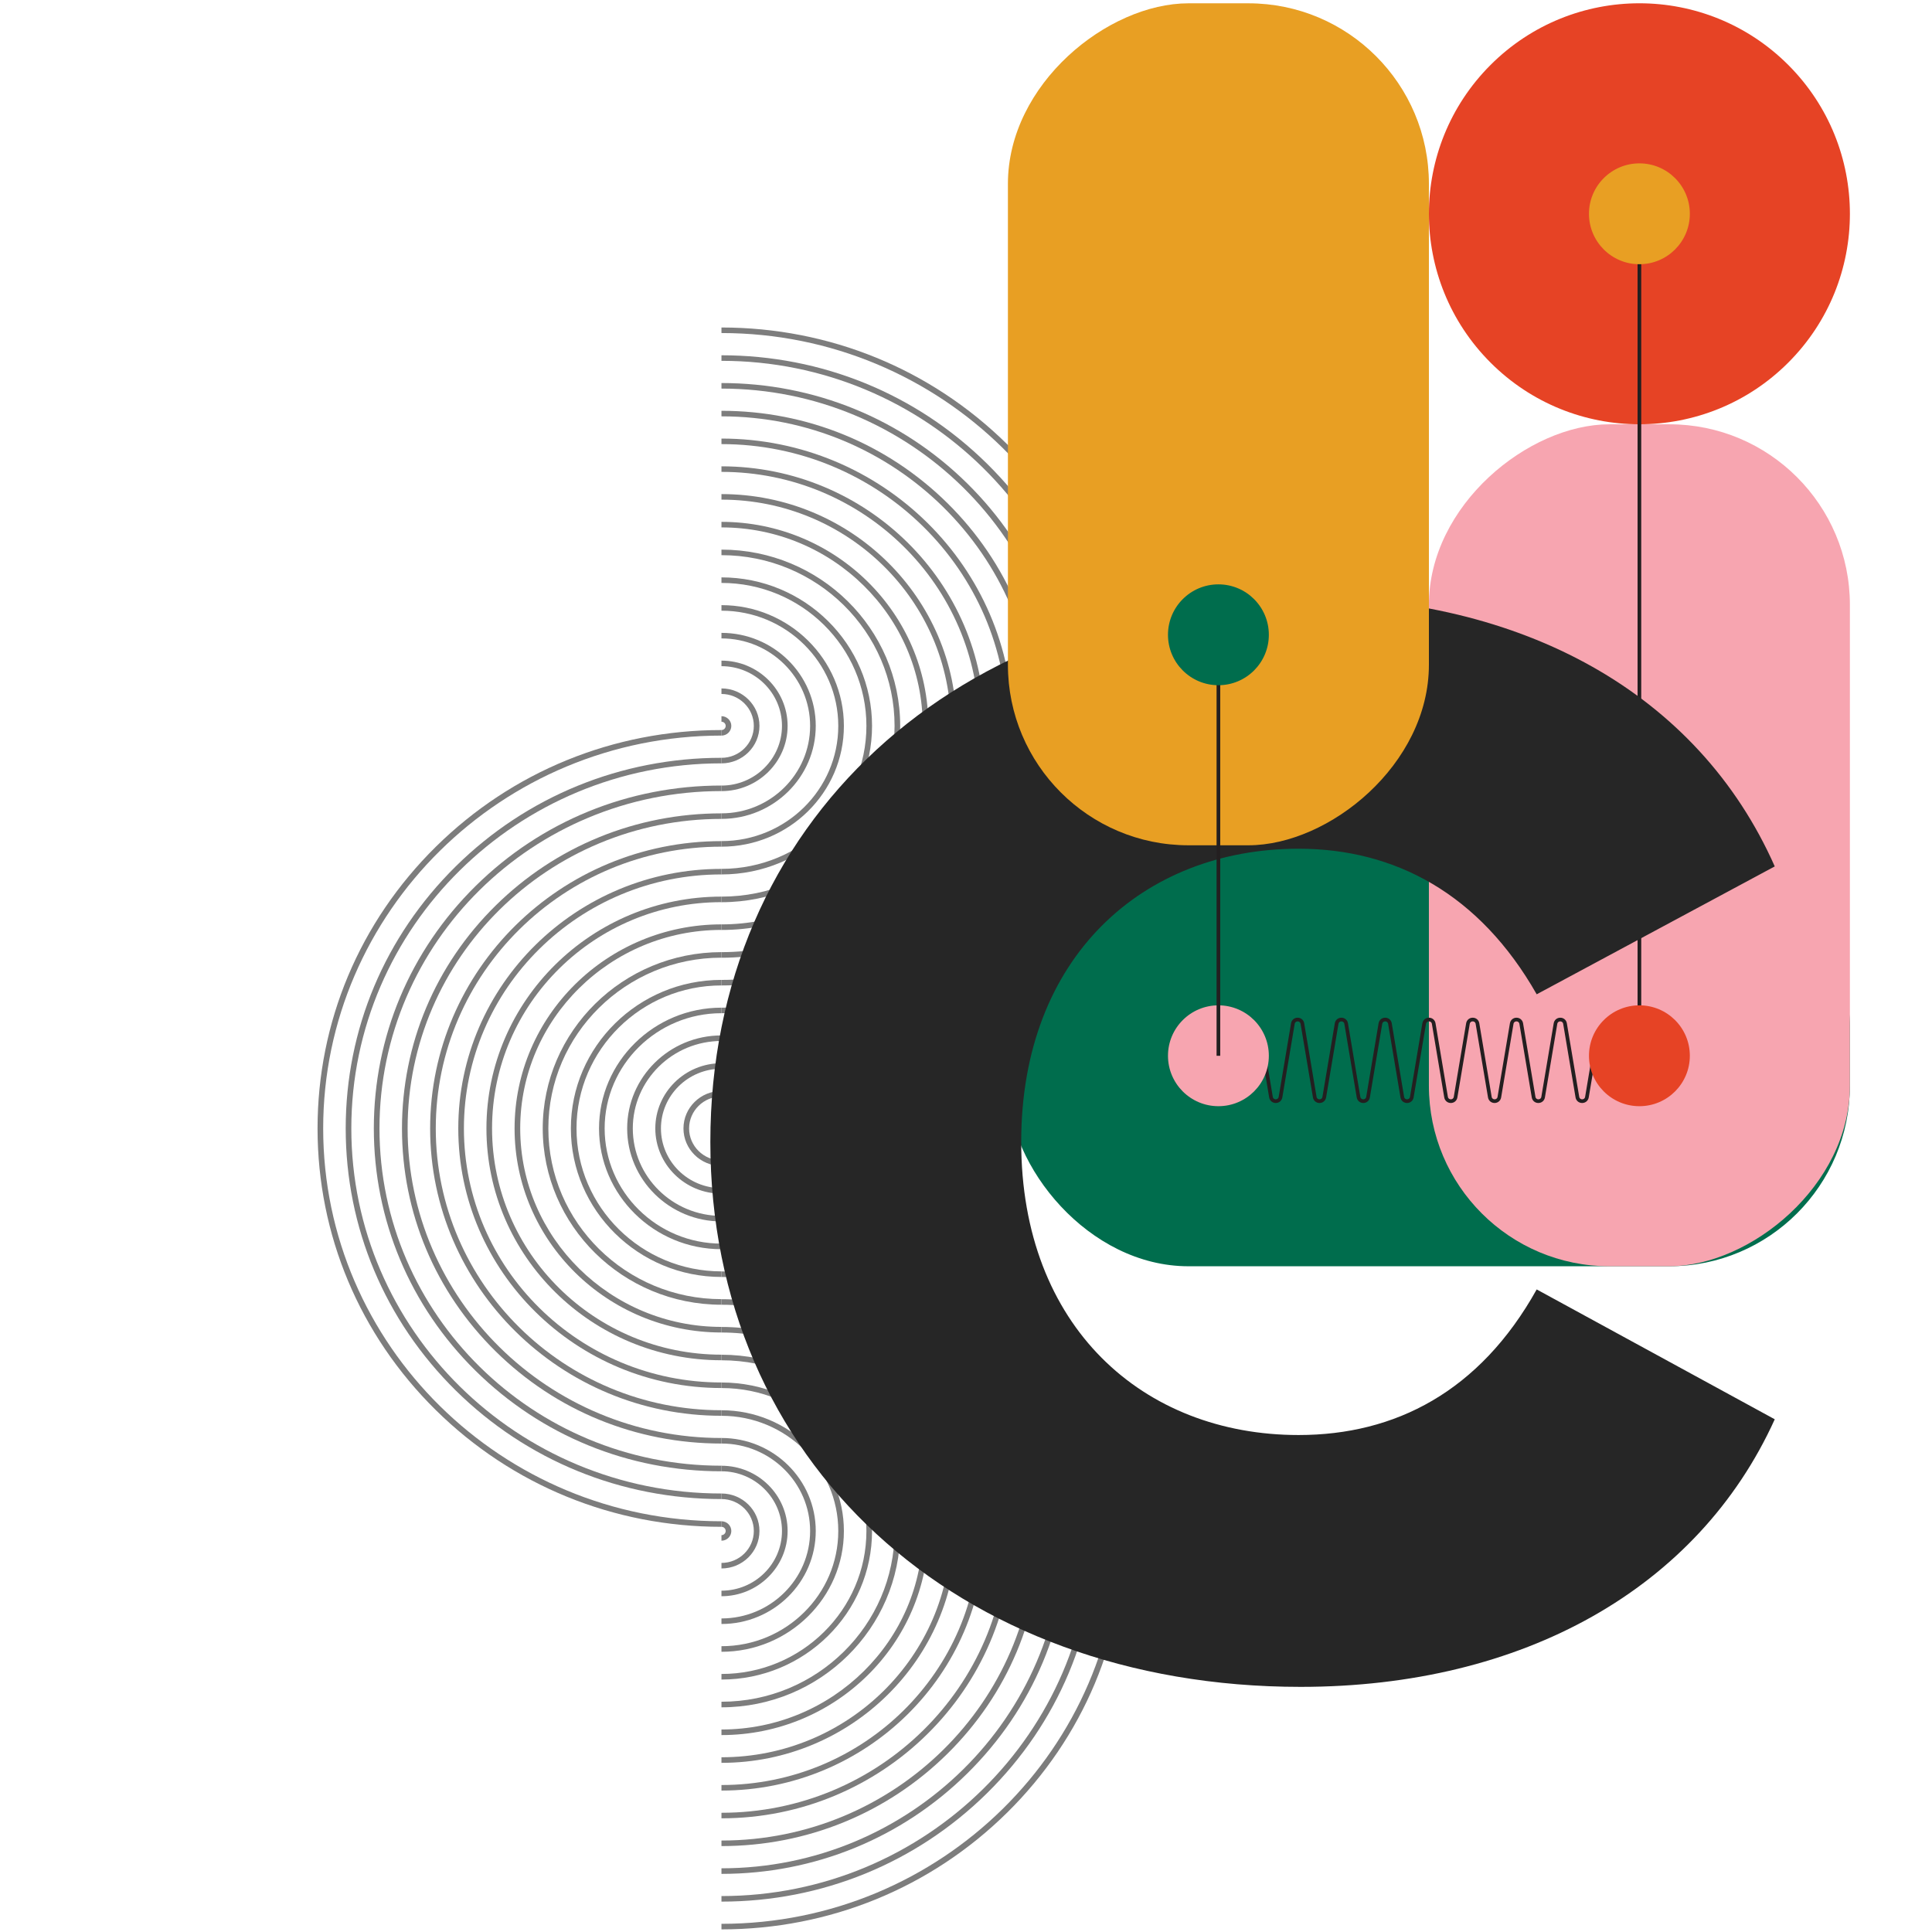
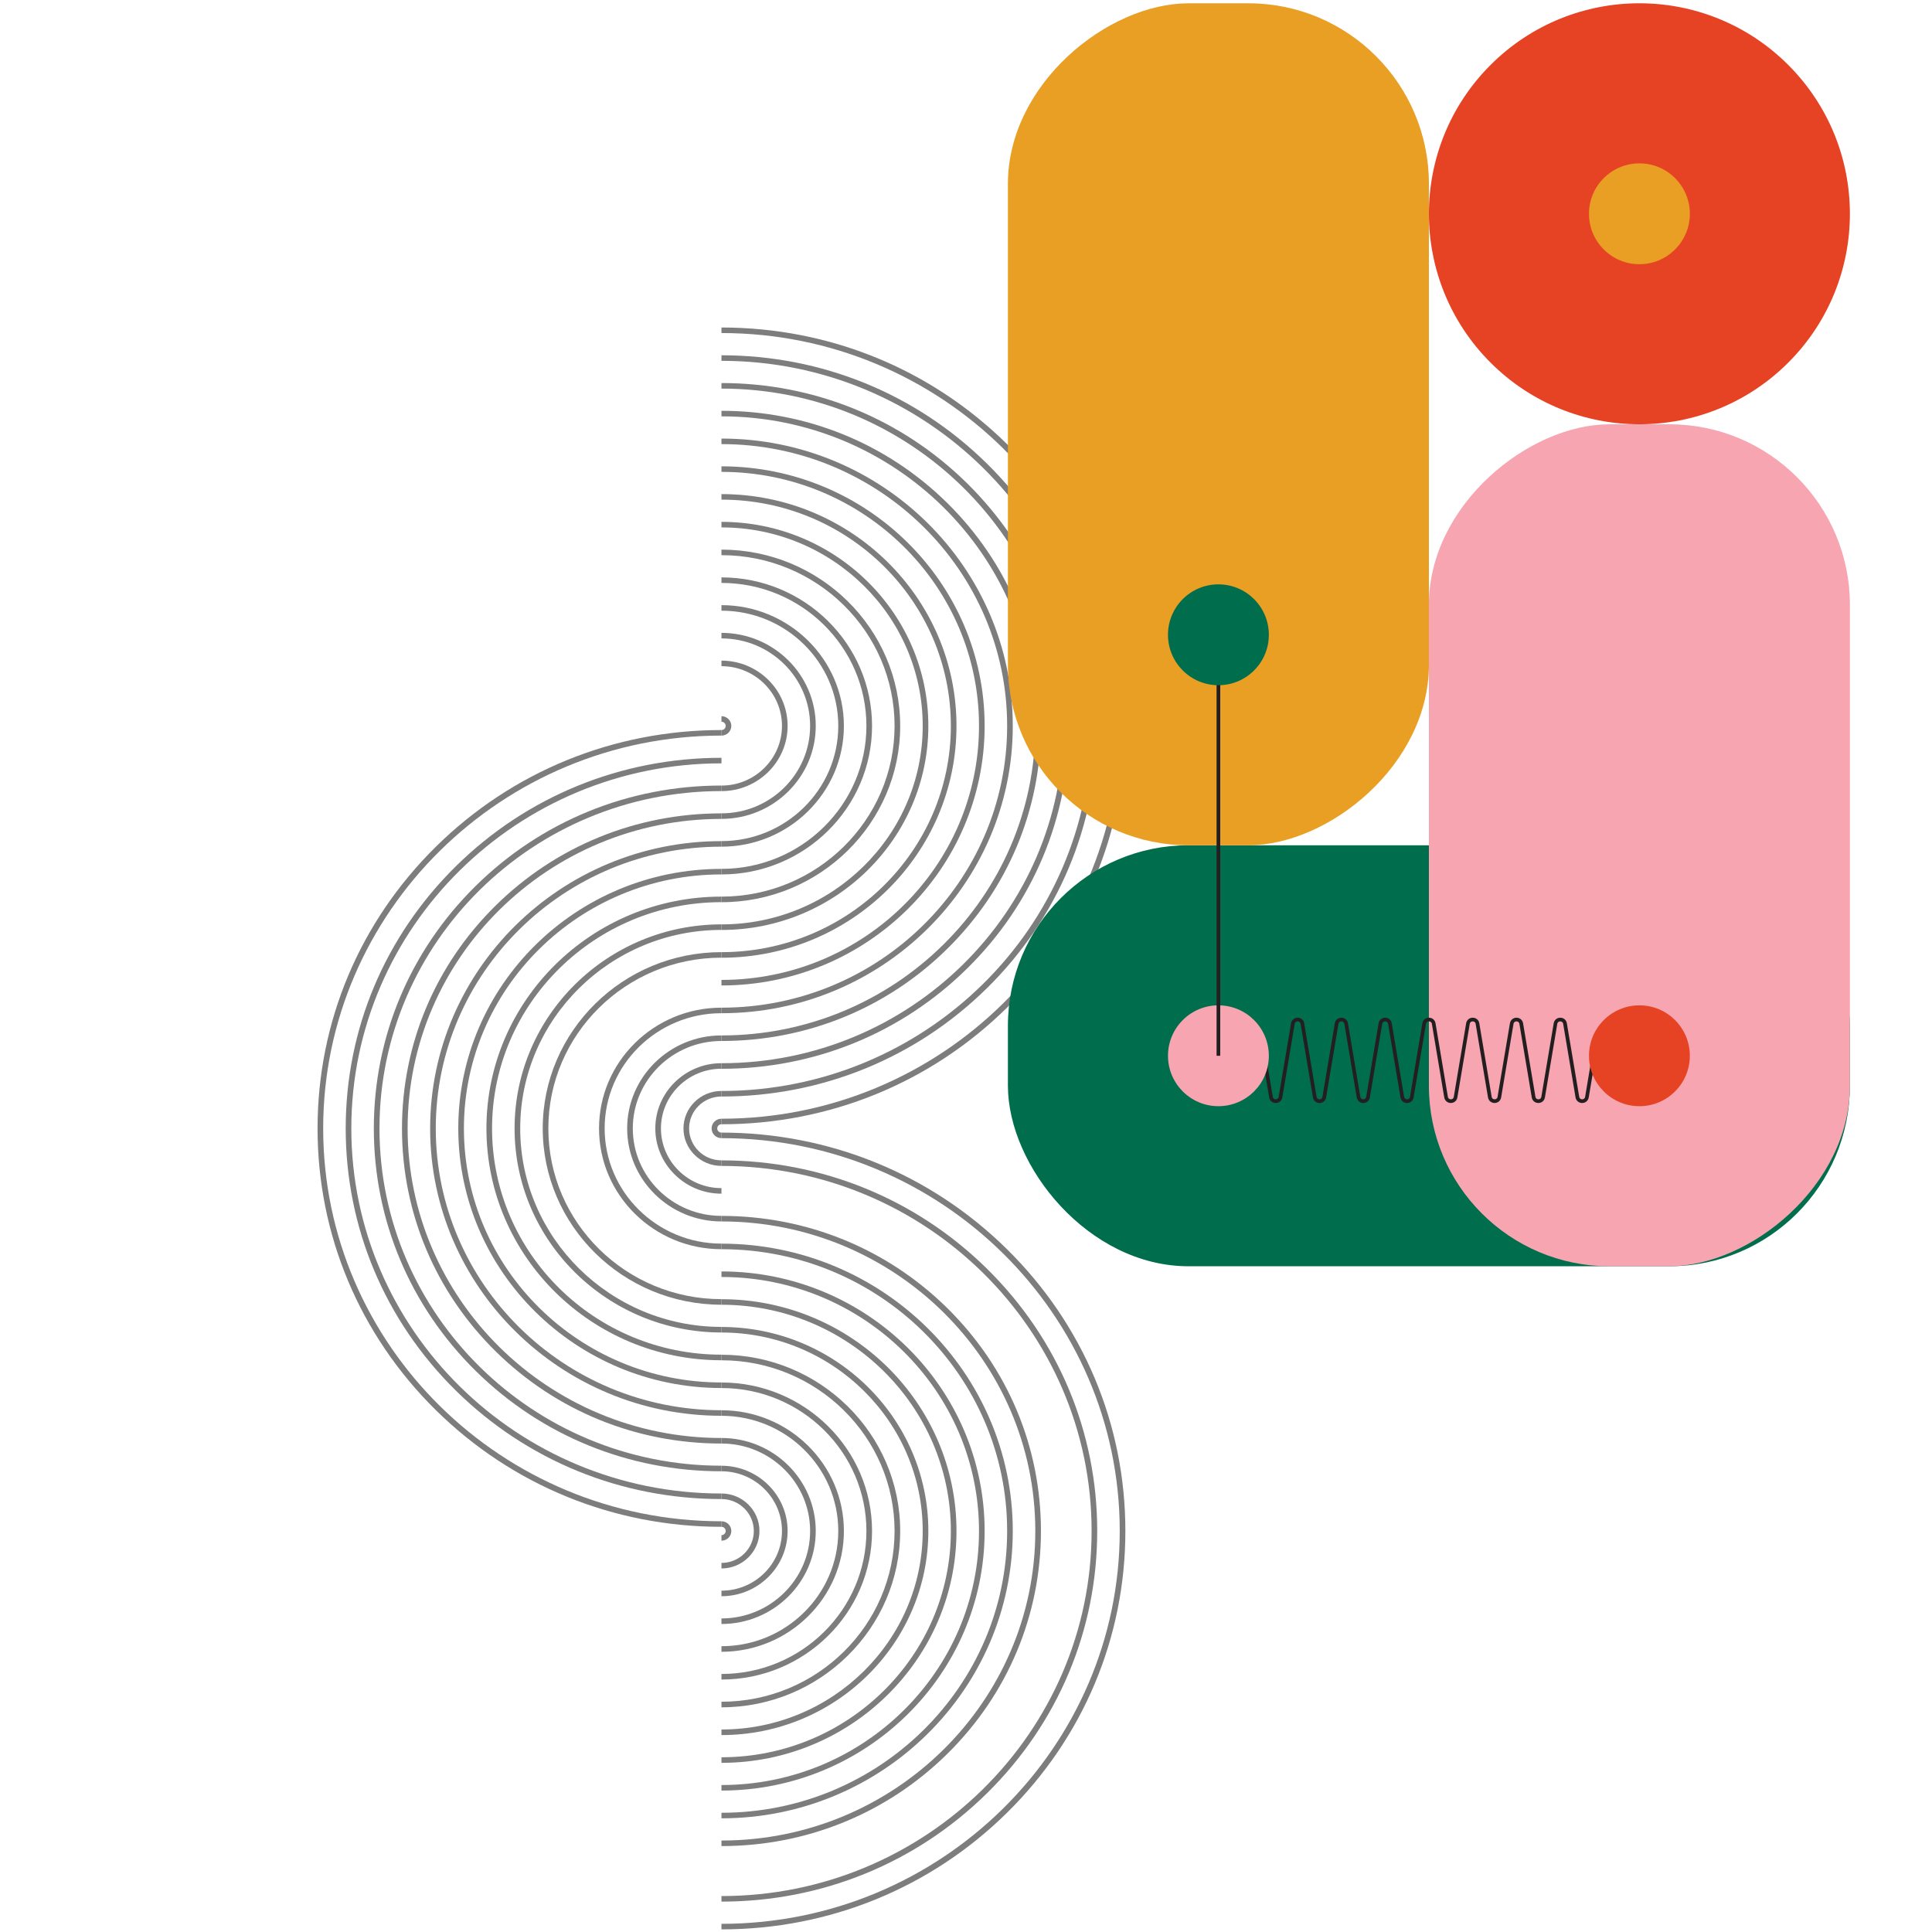
<svg xmlns="http://www.w3.org/2000/svg" id="Layer_1" data-name="Layer 1" viewBox="0 0 1080 1080">
  <defs>
    <style>
      .cls-1 {
        fill: none;
      }

      .cls-2 {
        clip-path: url(#clippath);
      }

      .cls-3 {
        fill: #f7a5b0;
      }

      .cls-4 {
        fill: #006d4d;
      }

      .cls-5 {
        fill: #e89f23;
      }

      .cls-6 {
        fill: #e64325;
      }

      .cls-7 {
        fill: #7d7d7d;
      }

      .cls-8 {
        fill: #231f20;
      }

      .cls-9 {
        fill: #262626;
      }
    </style>
    <clipPath id="clippath">
      <rect class="cls-1" x="524.14" y="-30.05" width="549.26" height="769.79" />
    </clipPath>
  </defs>
  <g>
    <g>
      <path class="cls-7" d="m403.3,628.47v-3.1c122.77,0,222.64-98.51,222.64-219.6s-99.88-219.6-222.64-219.6v-3.1c60.31,0,117.01,23.16,159.66,65.23,42.65,42.06,66.13,97.99,66.13,157.47s-23.49,115.41-66.13,157.47c-42.65,42.06-99.35,65.23-159.66,65.23Z" />
      <path class="cls-7" d="m403.3,612.96v-3.1c114.09,0,206.91-91.55,206.91-204.08s-92.82-204.08-206.91-204.08v-3.1c56.11,0,108.86,21.55,148.53,60.68,39.67,39.13,61.52,91.16,61.52,146.5s-21.85,107.37-61.52,146.5c-39.67,39.13-92.42,60.68-148.53,60.68Z" />
      <path class="cls-7" d="m403.3,597.44v-3.1c105.41,0,191.17-84.59,191.17-188.56s-85.76-188.56-191.17-188.56v-3.1c51.9,0,100.7,19.94,137.41,56.14,36.7,36.2,56.92,84.33,56.92,135.53s-20.21,99.33-56.92,135.53c-36.7,36.2-85.5,56.14-137.41,56.14Z" />
      <path class="cls-7" d="m403.3,581.92v-3.1c96.74,0,175.44-77.63,175.44-173.04s-78.7-173.04-175.44-173.04v-3.1c47.7,0,92.55,18.32,126.28,51.59,33.73,33.27,52.31,77.5,52.31,124.55s-18.58,91.28-52.31,124.55c-33.73,33.27-78.58,51.59-126.28,51.59Z" />
      <path class="cls-7" d="m403.3,566.4v-3.1c88.06,0,159.7-70.66,159.7-157.52s-71.64-157.52-159.7-157.52v-3.1c89.8,0,162.85,72.06,162.85,160.62s-73.05,160.62-162.85,160.62Z" />
      <path class="cls-7" d="m403.3,550.88v-3.1c79.39,0,143.97-63.7,143.97-142s-64.58-142-143.97-142v-3.1c81.12,0,147.12,65.09,147.12,145.1s-66,145.1-147.12,145.1Z" />
      <path class="cls-7" d="m403.3,535.36v-3.1c70.71,0,128.24-56.74,128.24-126.48s-57.53-126.48-128.24-126.48v-3.1c72.44,0,131.38,58.13,131.38,129.59s-58.94,129.59-131.38,129.59Z" />
      <path class="cls-7" d="m403.3,519.84v-3.1c62.03,0,112.5-49.78,112.5-110.96s-50.47-110.96-112.5-110.96v-3.1c63.77,0,115.65,51.17,115.65,114.07s-51.88,114.07-115.65,114.07Z" />
      <path class="cls-7" d="m403.3,504.32v-3.1c53.36,0,96.77-42.82,96.77-95.44s-43.41-95.44-96.77-95.44v-3.1c55.09,0,99.91,44.21,99.91,98.55s-44.82,98.55-99.91,98.55Z" />
      <path class="cls-7" d="m403.3,488.8v-3.1c44.68,0,81.03-35.85,81.03-79.92s-36.35-79.92-81.03-79.92v-3.1c46.42,0,84.18,37.25,84.18,83.03s-37.76,83.03-84.18,83.03Z" />
      <path class="cls-7" d="m403.3,473.28v-3.1c36.01,0,65.3-28.89,65.3-64.4s-29.29-64.4-65.3-64.4v-3.1c37.74,0,68.44,30.28,68.44,67.51s-30.7,67.51-68.44,67.51Z" />
      <path class="cls-7" d="m403.3,457.76v-3.1c27.33,0,49.56-21.93,49.56-48.89s-22.23-48.89-49.56-48.89v-3.1c29.06,0,52.71,23.32,52.71,51.99s-23.65,51.99-52.71,51.99Z" />
      <path class="cls-7" d="m403.3,442.24v-3.1c18.65,0,33.83-14.97,33.83-33.37s-15.18-33.37-33.83-33.37v-3.1c20.39,0,36.98,16.36,36.98,36.47s-16.59,36.47-36.98,36.47Z" />
-       <path class="cls-7" d="m403.3,426.73v-3.1c9.98,0,18.09-8.01,18.09-17.85s-8.12-17.85-18.09-17.85v-3.1c11.71,0,21.24,9.4,21.24,20.95s-9.53,20.95-21.24,20.95Z" />
      <path class="cls-7" d="m403.3,411.21v-3.1c1.3,0,2.36-1.04,2.36-2.33s-1.06-2.33-2.36-2.33v-3.1c3.04,0,5.51,2.44,5.51,5.43s-2.47,5.43-5.51,5.43Z" />
    </g>
    <g>
      <path class="cls-7" d="m403.3,853.5c-60.31,0-117.01-23.16-159.66-65.23-42.65-42.06-66.13-97.99-66.13-157.47s23.49-115.41,66.13-157.47c42.65-42.06,99.35-65.23,159.66-65.23v3.1c-122.77,0-222.64,98.51-222.64,219.6s99.88,219.6,222.64,219.6v3.1Z" />
      <path class="cls-7" d="m403.3,837.98c-56.11,0-108.86-21.55-148.53-60.68s-61.52-91.16-61.52-146.5,21.85-107.37,61.52-146.5c39.67-39.13,92.42-60.68,148.53-60.68v3.1c-114.09,0-206.91,91.55-206.91,204.08s92.82,204.08,206.91,204.08v3.1Z" />
      <path class="cls-7" d="m403.3,822.46c-51.9,0-100.7-19.94-137.41-56.14-36.7-36.2-56.92-84.33-56.92-135.53s20.21-99.33,56.92-135.53c36.7-36.2,85.5-56.14,137.41-56.14v3.1c-105.41,0-191.17,84.59-191.17,188.56s85.76,188.56,191.17,188.56v3.1Z" />
      <path class="cls-7" d="m403.3,806.95c-47.7,0-92.55-18.32-126.28-51.59-33.73-33.27-52.31-77.5-52.31-124.55s18.58-91.28,52.31-124.55c33.73-33.27,78.58-51.59,126.28-51.59v3.1c-96.74,0-175.44,77.63-175.44,173.04s78.7,173.04,175.44,173.04v3.1Z" />
      <path class="cls-7" d="m403.3,791.43c-89.8,0-162.85-72.06-162.85-160.62s73.06-160.62,162.85-160.62v3.1c-88.06,0-159.7,70.66-159.7,157.52s71.64,157.52,159.7,157.52v3.1Z" />
      <path class="cls-7" d="m403.3,775.91c-81.12,0-147.12-65.09-147.12-145.1s66-145.1,147.12-145.1v3.1c-79.39,0-143.97,63.7-143.97,142s64.58,142,143.97,142v3.1Z" />
      <path class="cls-7" d="m403.3,760.39c-72.44,0-131.38-58.13-131.38-129.59s58.94-129.59,131.38-129.59v3.1c-70.71,0-128.24,56.74-128.24,126.48s57.53,126.48,128.24,126.48v3.1Z" />
      <path class="cls-7" d="m403.3,744.87c-63.77,0-115.65-51.17-115.65-114.07s51.88-114.07,115.65-114.07v3.1c-62.03,0-112.5,49.78-112.5,110.96s50.47,110.96,112.5,110.96v3.1Z" />
      <path class="cls-7" d="m403.3,729.35c-55.09,0-99.91-44.21-99.91-98.55s44.82-98.55,99.91-98.55v3.1c-53.36,0-96.77,42.82-96.77,95.44s43.41,95.44,96.77,95.44v3.1Z" />
-       <path class="cls-7" d="m403.3,713.83c-46.42,0-84.18-37.25-84.18-83.03s37.76-83.03,84.18-83.03v3.1c-44.68,0-81.03,35.85-81.03,79.92s36.35,79.92,81.03,79.92v3.1Z" />
      <path class="cls-7" d="m403.3,698.31c-37.74,0-68.44-30.28-68.44-67.51s30.7-67.51,68.44-67.51v3.1c-36.01,0-65.3,28.89-65.3,64.4s29.29,64.4,65.3,64.4v3.1Z" />
      <path class="cls-7" d="m403.3,682.79c-29.06,0-52.71-23.32-52.71-51.99s23.65-51.99,52.71-51.99v3.1c-27.33,0-49.56,21.93-49.56,48.89s22.23,48.89,49.56,48.89v3.1Z" />
      <path class="cls-7" d="m403.3,667.27c-20.39,0-36.98-16.36-36.98-36.47s16.59-36.47,36.98-36.47v3.1c-18.65,0-33.83,14.97-33.83,33.37s15.18,33.37,33.83,33.37v3.1Z" />
      <path class="cls-7" d="m403.3,651.75c-11.71,0-21.24-9.4-21.24-20.95s9.53-20.95,21.24-20.95v3.1c-9.98,0-18.09,8.01-18.09,17.85s8.12,17.85,18.09,17.85v3.1Z" />
      <path class="cls-7" d="m403.3,636.23c-3.04,0-5.51-2.44-5.51-5.43s2.47-5.43,5.51-5.43v3.1c-1.3,0-2.36,1.04-2.36,2.33s1.06,2.33,2.36,2.33v3.1Z" />
    </g>
    <g>
      <path class="cls-7" d="m403.3,1078.53v-3.1c122.77,0,222.64-98.51,222.64-219.6s-99.88-219.6-222.64-219.6v-3.1c60.31,0,117.01,23.16,159.66,65.23,42.65,42.06,66.13,97.99,66.13,157.47s-23.49,115.41-66.13,157.47c-42.65,42.06-99.35,65.23-159.66,65.23Z" />
      <path class="cls-7" d="m403.3,1063.01v-3.1c114.09,0,206.91-91.55,206.91-204.08s-92.82-204.08-206.91-204.08v-3.1c56.11,0,108.86,21.55,148.53,60.68,39.67,39.13,61.52,91.16,61.52,146.5s-21.85,107.37-61.52,146.5c-39.67,39.13-92.42,60.68-148.53,60.68Z" />
-       <path class="cls-7" d="m403.3,1047.49v-3.1c105.41,0,191.17-84.59,191.17-188.56s-85.76-188.56-191.17-188.56v-3.1c51.9,0,100.7,19.94,137.41,56.14,36.7,36.2,56.92,84.33,56.92,135.53s-20.21,99.33-56.92,135.53c-36.7,36.2-85.5,56.14-137.41,56.14Z" />
      <path class="cls-7" d="m403.3,1031.97v-3.1c96.74,0,175.44-77.63,175.44-173.04s-78.7-173.04-175.44-173.04v-3.1c47.7,0,92.55,18.32,126.28,51.59,33.73,33.27,52.31,77.5,52.31,124.55s-18.58,91.28-52.31,124.55c-33.73,33.27-78.58,51.59-126.28,51.59Z" />
      <path class="cls-7" d="m403.3,1016.45v-3.1c88.06,0,159.7-70.66,159.7-157.52s-71.64-157.52-159.7-157.52v-3.1c89.8,0,162.85,72.06,162.85,160.62s-73.05,160.62-162.85,160.62Z" />
      <path class="cls-7" d="m403.3,1000.94v-3.1c79.39,0,143.97-63.7,143.97-142s-64.58-142-143.97-142v-3.1c81.12,0,147.12,65.09,147.12,145.1s-66,145.1-147.12,145.1Z" />
      <path class="cls-7" d="m403.3,985.42v-3.1c70.71,0,128.24-56.74,128.24-126.48s-57.53-126.48-128.24-126.48v-3.1c72.44,0,131.38,58.13,131.38,129.59s-58.94,129.59-131.38,129.59Z" />
      <path class="cls-7" d="m403.3,969.9v-3.1c62.03,0,112.5-49.78,112.5-110.96s-50.47-110.96-112.5-110.96v-3.1c63.77,0,115.65,51.17,115.65,114.07s-51.88,114.07-115.65,114.07Z" />
      <path class="cls-7" d="m403.3,954.38v-3.1c53.36,0,96.77-42.82,96.77-95.44s-43.41-95.44-96.77-95.44v-3.1c55.09,0,99.91,44.21,99.91,98.55s-44.82,98.55-99.91,98.55Z" />
      <path class="cls-7" d="m403.3,938.86v-3.1c44.68,0,81.03-35.85,81.03-79.92s-36.35-79.92-81.03-79.92v-3.1c46.42,0,84.18,37.25,84.18,83.03s-37.76,83.03-84.18,83.03Z" />
      <path class="cls-7" d="m403.3,923.34v-3.1c36.01,0,65.3-28.89,65.3-64.4s-29.29-64.4-65.3-64.4v-3.1c37.74,0,68.44,30.28,68.44,67.51s-30.7,67.51-68.44,67.51Z" />
      <path class="cls-7" d="m403.3,907.82v-3.1c27.33,0,49.56-21.93,49.56-48.89s-22.23-48.89-49.56-48.89v-3.1c29.06,0,52.71,23.32,52.71,51.99s-23.65,51.99-52.71,51.99Z" />
      <path class="cls-7" d="m403.3,892.3v-3.1c18.65,0,33.83-14.97,33.83-33.37s-15.18-33.37-33.83-33.37v-3.1c20.39,0,36.98,16.36,36.98,36.47s-16.59,36.47-36.98,36.47Z" />
      <path class="cls-7" d="m403.3,876.78v-3.1c9.98,0,18.09-8.01,18.09-17.85s-8.12-17.85-18.09-17.85v-3.1c11.71,0,21.24,9.4,21.24,20.95s-9.53,20.95-21.24,20.95Z" />
      <path class="cls-7" d="m403.3,861.26v-3.1c1.3,0,2.36-1.04,2.36-2.33s-1.06-2.33-2.36-2.33v-3.1c3.04,0,5.51,2.44,5.51,5.43s-2.47,5.43-5.51,5.43Z" />
    </g>
  </g>
  <g class="cls-2">
    <rect class="cls-4" x="563.43" y="472.51" width="470.67" height="235.34" rx="100.92" ry="100.92" />
    <rect class="cls-3" x="681.1" y="354.85" width="470.67" height="235.34" rx="100.92" ry="100.92" transform="translate(1388.95 -443.92) rotate(90)" />
    <circle class="cls-6" cx="916.44" cy="119.51" r="117.67" transform="translate(183.91 683.02) rotate(-45)" />
-     <rect class="cls-8" x="915.41" y="119.51" width="2.05" height="470.67" />
    <path class="cls-8" d="m884.41,616.58h0c-1.86,0-3.37-1.28-3.67-3.11l-6.91-41.12c-.17-1.03-.97-1.4-1.65-1.4h0c-.69,0-1.48.37-1.65,1.4l-6.91,41.12c-.31,1.83-1.82,3.11-3.68,3.11h0c-1.86,0-3.37-1.28-3.67-3.11l-6.91-41.12c-.17-1.03-.97-1.4-1.65-1.4s-1.48.37-1.65,1.4l-6.91,41.12c-.31,1.83-1.82,3.11-3.67,3.11s-3.37-1.28-3.67-3.11l-6.91-41.12c-.17-1.03-.97-1.4-1.65-1.4s-1.48.37-1.65,1.4l-6.91,41.12c-.31,1.83-1.82,3.11-3.67,3.11s-3.37-1.28-3.67-3.11l-6.91-41.12c-.17-1.03-.97-1.4-1.65-1.4s-1.48.37-1.65,1.4l-6.91,41.12c-.31,1.83-1.82,3.11-3.67,3.11s-3.37-1.28-3.67-3.11l-6.91-41.12c-.17-1.03-.97-1.4-1.65-1.4s-1.48.37-1.65,1.4l-6.91,41.12c-.31,1.83-1.82,3.11-3.67,3.11s-3.37-1.28-3.67-3.11l-6.91-41.12c-.17-1.03-.97-1.4-1.65-1.4-.69,0-1.48.37-1.65,1.4l-6.91,41.12c-.31,1.83-1.82,3.11-3.67,3.11-1.86,0-3.37-1.28-3.68-3.11l-6.91-41.12c-.17-1.03-.97-1.4-1.65-1.4s-1.48.37-1.65,1.4l-6.91,41.12c-.31,1.83-1.82,3.11-3.67,3.11s-3.37-1.28-3.68-3.11l-4.94-29.41c-.38-2.26-2.19-3.06-3.62-3.06s-3.24.8-3.62,3.06l-2.02-.34c.55-3.3,3.23-4.77,5.64-4.77h0c2.41,0,5.09,1.48,5.64,4.77l4.94,29.41c.17,1.03.97,1.4,1.65,1.4s1.48-.37,1.65-1.4l6.91-41.12c.31-1.83,1.82-3.11,3.67-3.11s3.37,1.28,3.67,3.11l6.91,41.12c.17,1.03.97,1.4,1.65,1.4s1.48-.37,1.65-1.4l6.91-41.12c.31-1.83,1.82-3.11,3.67-3.11,1.86,0,3.37,1.28,3.68,3.11l6.91,41.12c.17,1.03.97,1.4,1.65,1.4s1.48-.37,1.65-1.4l6.91-41.12c.31-1.83,1.82-3.11,3.68-3.11s3.37,1.28,3.67,3.11l6.91,41.12c.17,1.03.97,1.4,1.65,1.4s1.48-.37,1.65-1.4l6.91-41.12c.31-1.83,1.82-3.11,3.68-3.11s3.37,1.28,3.67,3.11l6.91,41.12c.17,1.03.97,1.4,1.65,1.4s1.48-.37,1.65-1.4l6.91-41.12c.31-1.83,1.82-3.11,3.68-3.11s3.37,1.28,3.67,3.11l6.91,41.12c.17,1.03.97,1.4,1.65,1.4s1.48-.37,1.65-1.4l6.91-41.12c.31-1.83,1.82-3.11,3.67-3.11s3.37,1.28,3.68,3.11l6.91,41.12c.17,1.03.97,1.4,1.65,1.4h0c.69,0,1.48-.37,1.65-1.4l6.91-41.12c.31-1.83,1.82-3.11,3.68-3.11h0c1.86,0,3.37,1.28,3.67,3.11l6.91,41.12c.17,1.03.97,1.4,1.65,1.4h0c.69,0,1.48-.37,1.65-1.4l4.94-29.41c.55-3.3,3.23-4.77,5.64-4.77s5.09,1.48,5.64,4.77l-2.02.34c-.38-2.26-2.19-3.06-3.62-3.06s-3.24.8-3.62,3.06l-4.94,29.41c-.31,1.83-1.82,3.11-3.68,3.11Z" />
    <circle class="cls-6" cx="916.44" cy="590.18" r="28.19" />
    <circle class="cls-3" cx="681.1" cy="590.18" r="28.19" />
    <circle class="cls-5" cx="916.44" cy="119.51" r="28.19" />
  </g>
-   <path class="cls-9" d="m397.09,638.3c0-178.17,137.48-304.65,329.95-304.65,124.28,0,222.17,53.89,265.06,150.68l-133.08,71.49c-31.9-56.09-79.19-81.38-133.08-81.38-86.89,0-155.08,60.48-155.08,163.87s68.19,163.88,155.08,163.88c53.89,0,101.18-24.2,133.08-81.39l133.08,72.59c-42.89,94.58-140.78,149.58-265.06,149.58-192.47,0-329.95-126.49-329.95-304.65Z" />
  <rect class="cls-5" x="445.76" y="119.51" width="470.67" height="235.34" rx="100.92" ry="100.92" transform="translate(443.92 918.28) rotate(-90)" />
  <rect class="cls-8" x="680.07" y="354.85" width="2.05" height="235.34" />
  <circle class="cls-4" cx="681.1" cy="354.85" r="28.19" />
</svg>